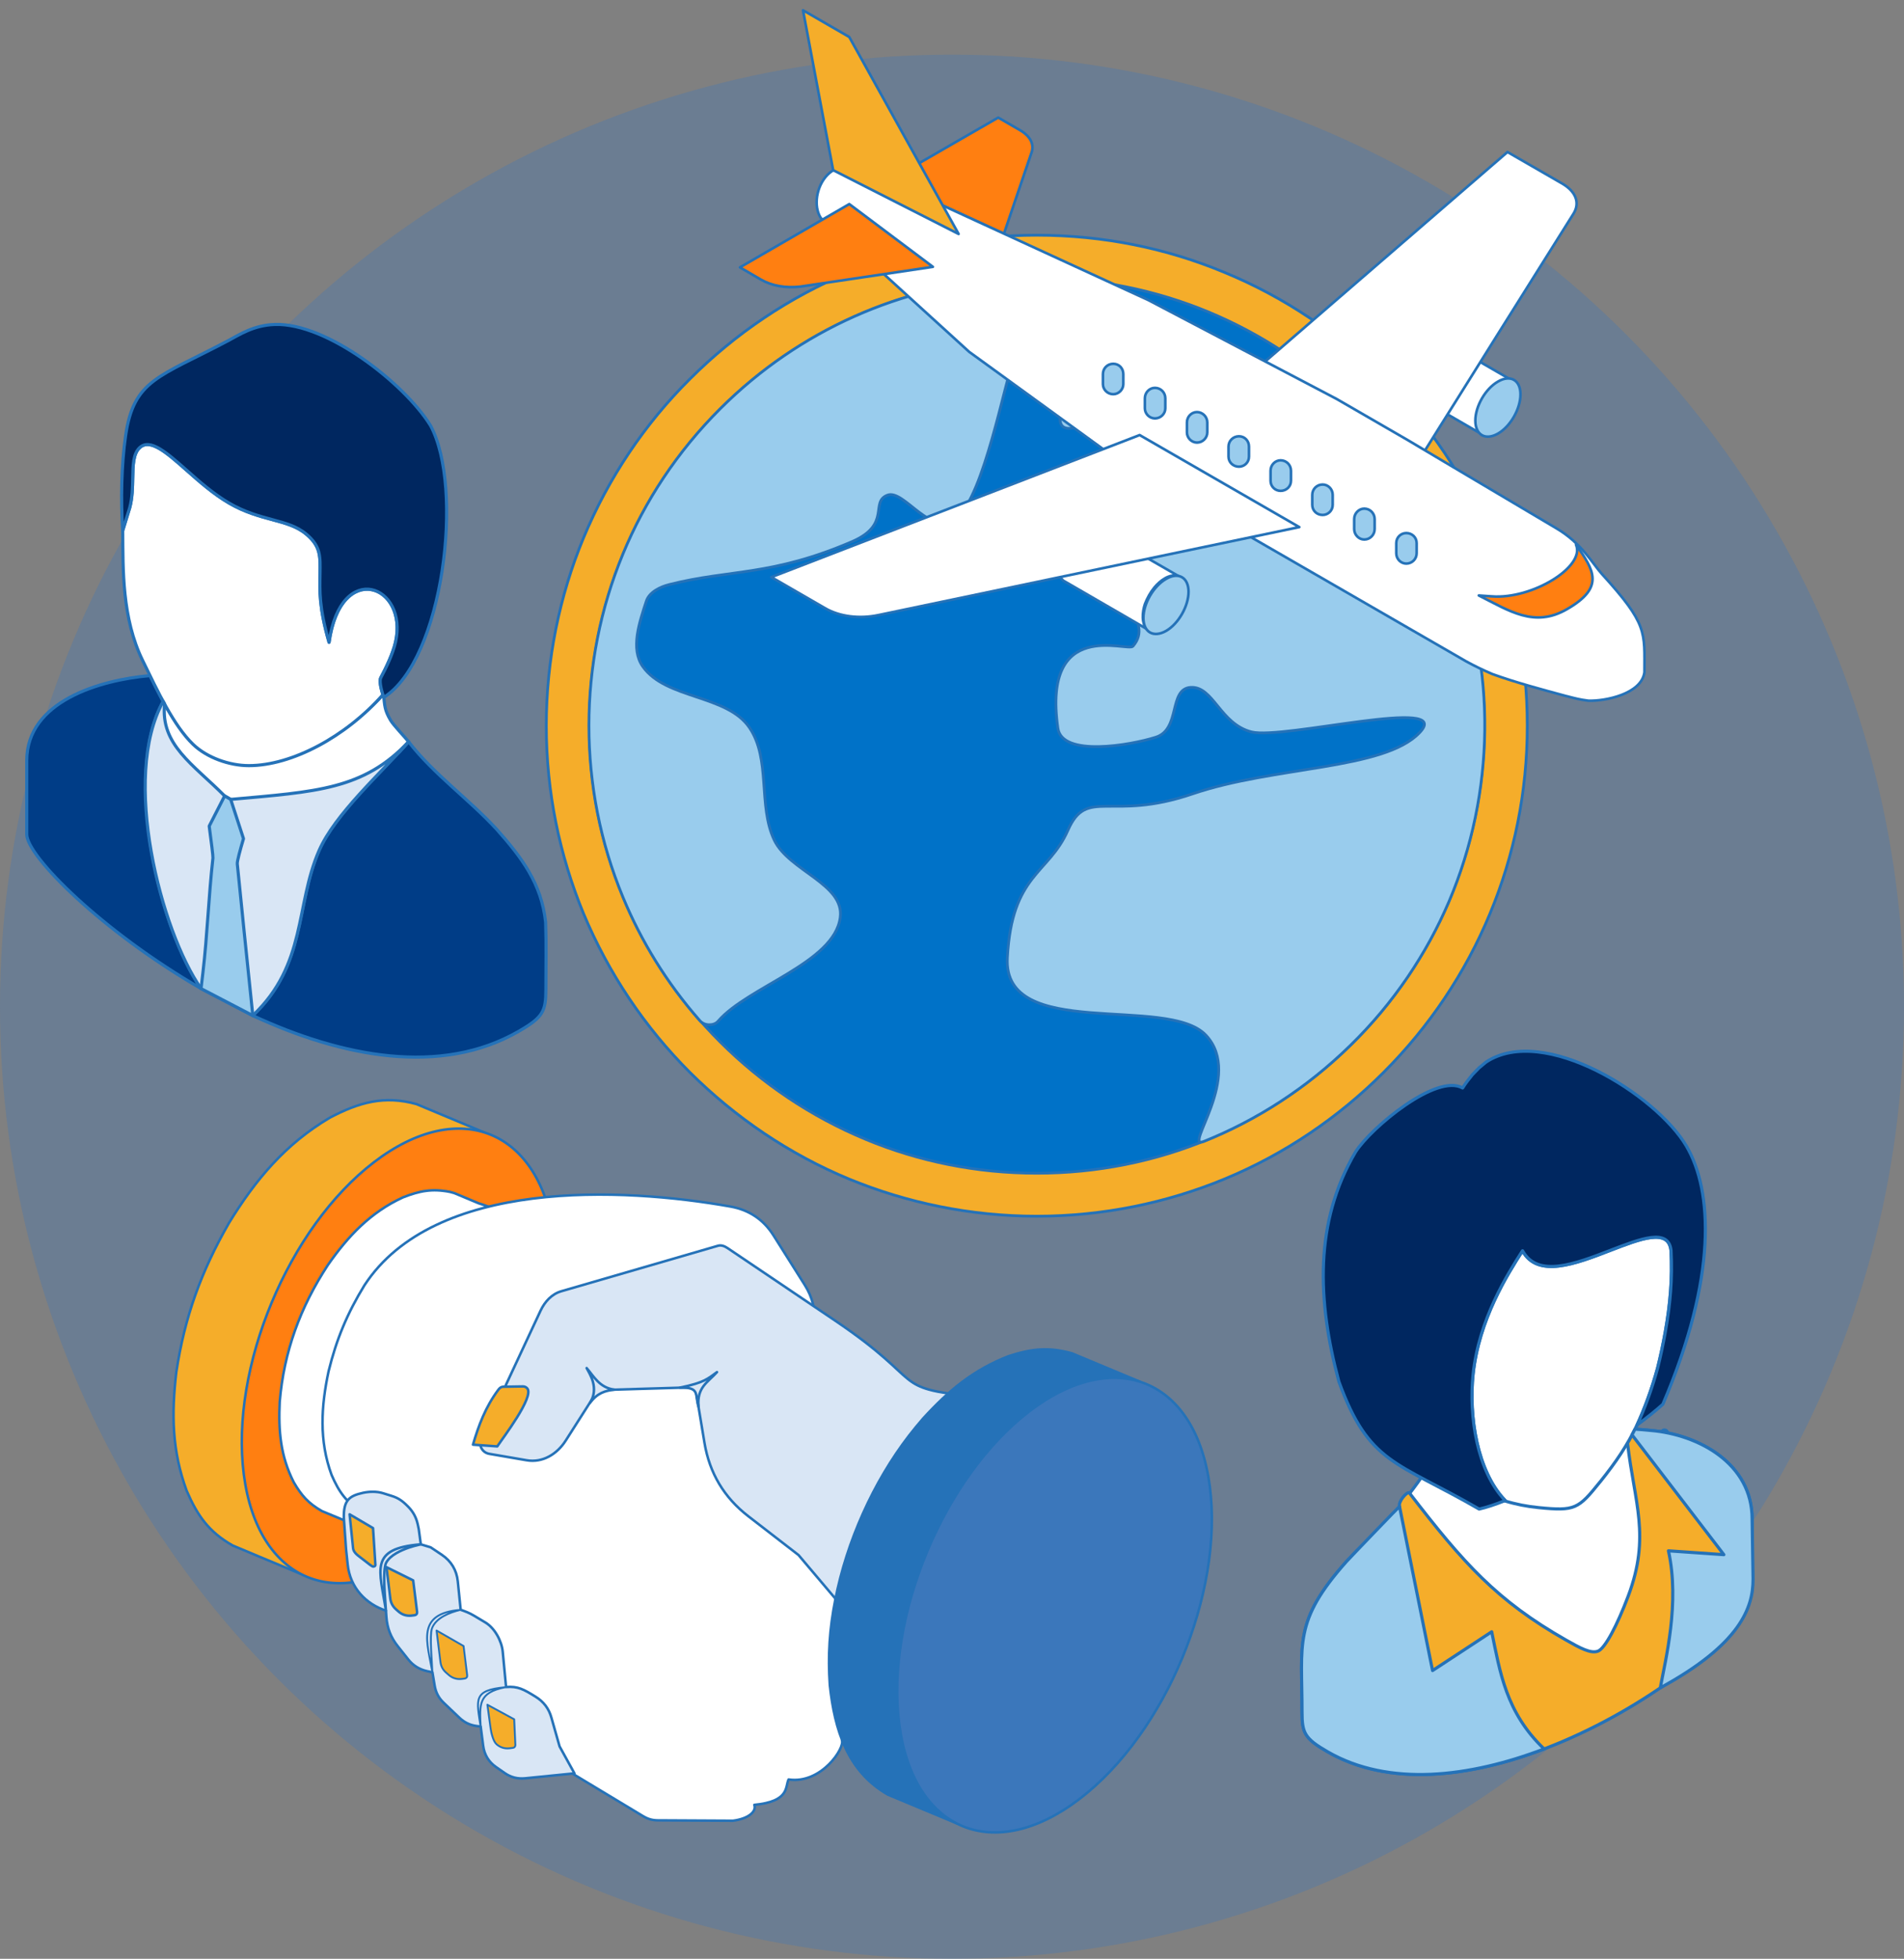
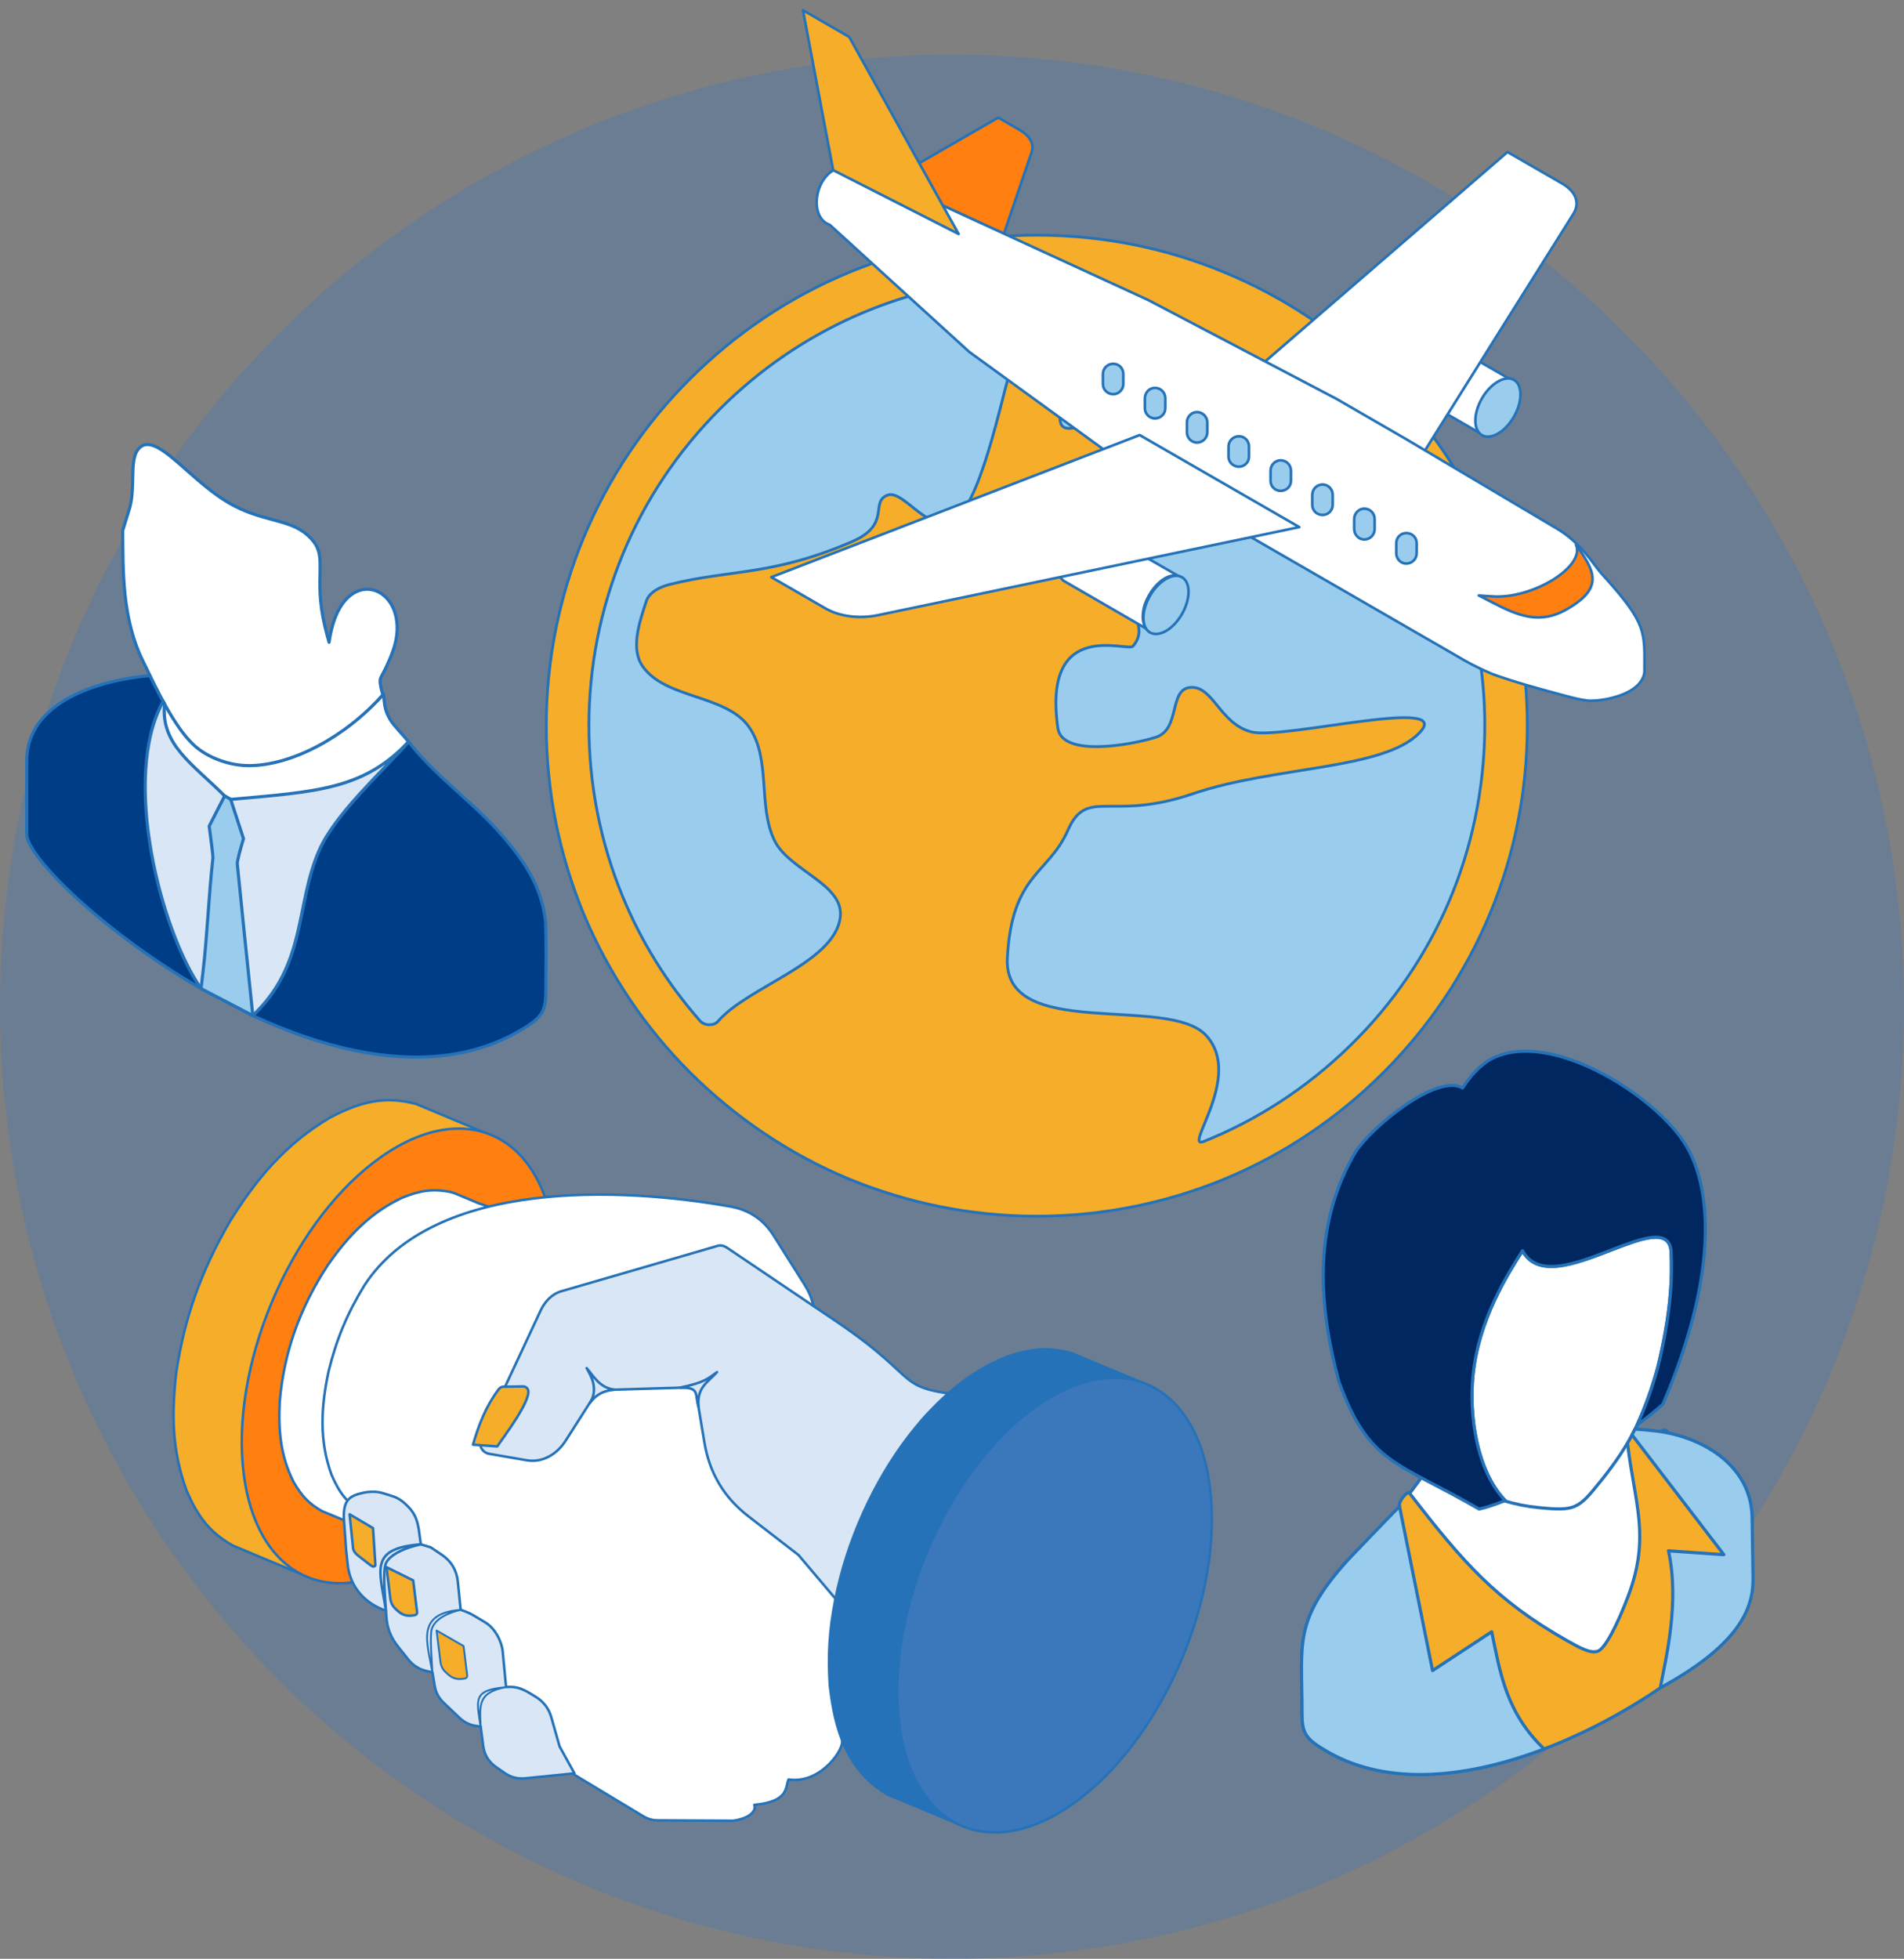
<svg xmlns="http://www.w3.org/2000/svg" id="Layer_2" data-name="Layer 2" viewBox="0 0 582.94 599.67">
  <rect x="0" y="0" width="582.94" height="599.67" fill="#808080" stroke="none" />
  <defs>
    <style>
      .cls-1, .cls-2, .cls-3, .cls-4, .cls-5, .cls-6, .cls-7, .cls-8, .cls-9, .cls-10, .cls-11, .cls-12, .cls-13, .cls-14, .cls-15, .cls-16, .cls-17, .cls-18, .cls-19, .cls-20, .cls-21, .cls-22, .cls-23 {
        fill-rule: evenodd;
      }

      .cls-1, .cls-2, .cls-3, .cls-4, .cls-5, .cls-6, .cls-7, .cls-8, .cls-9, .cls-10, .cls-11, .cls-12, .cls-13, .cls-14, .cls-15, .cls-17, .cls-18, .cls-19, .cls-20, .cls-21, .cls-22, .cls-23 {
        stroke: #2572b8;
        stroke-linecap: round;
        stroke-linejoin: round;
      }

      .cls-1, .cls-5, .cls-10, .cls-15, .cls-18, .cls-22 {
        stroke-width: .77px;
      }

      .cls-1, .cls-7, .cls-11, .cls-14, .cls-23 {
        fill: #f5ad2a;
      }

      .cls-2, .cls-7 {
        stroke-width: .57px;
      }

      .cls-2, .cls-9, .cls-18 {
        fill: #d9e6f5;
      }

      .cls-3, .cls-12, .cls-17 {
        fill: #99cced;
      }

      .cls-3, .cls-20, .cls-23 {
        stroke-width: .85px;
      }

      .cls-4, .cls-12, .cls-14, .cls-21 {
        stroke-width: .8px;
      }

      .cls-4, .cls-15 {
        fill: #ff7f11;
      }

      .cls-5 {
        fill: #2572b8;
      }

      .cls-6 {
        fill: #003d87;
      }

      .cls-6, .cls-8, .cls-9, .cls-11, .cls-13, .cls-17 {
        stroke-width: .96px;
      }

      .cls-8, .cls-10, .cls-19, .cls-21 {
        fill: #fff;
      }

      .cls-13 {
        fill: #002760;
      }

      .cls-16 {
        fill: none;
      }

      .cls-19 {
        stroke-width: 2.35px;
      }

      .cls-20 {
        fill: #0072c8;
      }

      .cls-22, .cls-24 {
        fill: #3b77bb;
      }

      .cls-24 {
        opacity: .3;
      }
    </style>
  </defs>
  <g id="Layer_1-2" data-name="Layer 1">
    <circle class="cls-24" cx="291.47" cy="308.2" r="291.47" />
    <g>
      <path class="cls-23" d="M423.58,116c-13.8-13.89-30.32-25.05-48.72-32.62-17.66-7.37-37.05-11.38-57.44-11.38s-39.71,4.01-57.45,11.38c-18.31,7.57-34.83,18.74-48.72,32.62-13.89,13.8-24.97,30.32-32.62,48.72-7.29,17.66-11.37,37.05-11.37,57.45s4.08,39.7,11.37,57.45c7.66,18.31,18.74,34.83,32.62,48.71,13.89,13.8,30.4,25.04,48.72,32.63,17.74,7.29,37.13,11.37,57.45,11.37s39.78-4.08,57.44-11.37c18.4-7.59,34.92-18.83,48.72-32.63,13.89-13.89,25.06-30.4,32.63-48.71,7.38-17.75,11.39-37.13,11.39-57.45s-4.01-39.78-11.39-57.45c-7.57-18.4-18.74-34.92-32.63-48.72Z" />
      <path class="cls-16" d="M317.43,74.49c-19.54,0-38.5,3.8-56.43,11.17-17.97,7.43-34.07,18.24-47.94,32.13-13.8,13.81-24.6,29.89-32.05,47.85-7.44,17.94-11.17,36.92-11.17,56.52s3.73,38.56,11.17,56.43c7.44,17.96,18.24,34.05,32.05,47.94,13.87,13.8,29.97,24.6,47.94,32.04,35.75,14.82,77.11,14.82,112.95,0,17.97-7.43,34.05-18.24,47.85-32.04,13.89-13.89,24.69-29.98,32.13-47.94,7.38-17.88,11.17-36.83,11.17-56.43s-3.79-38.64-11.17-56.46c-7.45-18.03-18.24-34.11-32.13-47.92h0c-13.8-13.89-29.88-24.69-47.85-32.13-17.97-7.38-36.98-11.17-56.52-11.17h0Zm0,300.33c-20.25,0-39.85-3.86-58.38-11.58-18.52-7.66-35.26-18.83-49.58-33.12-14.3-14.32-25.47-30.99-33.12-49.58-7.72-18.55-11.58-38.15-11.58-58.38s3.86-39.92,11.58-58.46c7.66-18.52,18.83-35.19,33.12-49.51,14.32-14.36,31.05-25.53,49.58-33.18,37.14-15.31,79.71-15.31,116.82,0,18.54,7.74,35.28,18.89,49.51,33.18,14.32,14.32,25.53,30.99,33.21,49.51,7.66,18.55,11.58,38.21,11.58,58.46s-3.93,39.92-11.58,58.38c-7.68,18.58-18.89,35.26-33.21,49.58-14.3,14.29-30.97,25.46-49.51,33.12-18.53,7.72-38.19,11.58-58.44,11.58Z" />
-       <path class="cls-20" d="M414.38,125.21c-12.68-12.66-27.78-22.81-44.51-29.75-16.11-6.65-33.84-10.37-52.44-10.37s-36.27,3.72-52.36,10.37c-16.74,6.94-31.84,17.1-44.52,29.75-12.65,12.69-22.81,27.78-29.76,44.51-6.72,16.18-10.37,33.84-10.37,52.45s3.65,36.27,10.37,52.42c6.95,16.76,17.11,31.85,29.76,44.44,12.68,12.66,27.78,22.83,44.52,29.77,16.09,6.71,33.83,10.37,52.36,10.37s36.33-3.66,52.44-10.37c16.73-6.94,31.83-17.1,44.51-29.77,12.66-12.59,22.81-27.68,29.74-44.44,6.66-16.15,10.37-33.84,10.37-52.42s-3.71-36.27-10.37-52.45c-6.93-16.73-17.08-31.82-29.74-44.51Z" />
      <path class="cls-16" d="M317.43,87.67c-17.81,0-35.13,3.37-51.44,10.15-16.32,6.74-31.05,16.61-43.65,29.19-12.66,12.59-22.47,27.34-29.17,43.73-6.8,16.21-10.24,33.54-10.24,51.43s3.44,35.12,10.24,51.43c6.71,16.39,16.52,31.05,29.17,43.65,12.6,12.66,27.32,22.47,43.65,29.24,32.63,13.52,70.32,13.46,102.95,0,16.3-6.77,31.03-16.58,43.63-29.24,12.59-12.6,22.4-27.26,29.19-43.65,6.8-16.3,10.16-33.61,10.16-51.43s-3.36-35.22-10.16-51.43c-6.79-16.39-16.6-31.14-29.19-43.73-12.6-12.57-27.33-22.45-43.63-29.19-16.39-6.78-33.71-10.15-51.52-10.15h0Zm0,274.06c-18.46,0-36.41-3.58-53.37-10.59-16.95-7.01-32.2-17.23-45.29-30.34-13.09-13.09-23.31-28.32-30.32-45.28-7.01-16.87-10.59-34.89-10.59-53.35s3.58-36.48,10.59-53.44c7.01-16.97,17.23-32.19,30.32-45.29,13.09-13.09,28.33-23.27,45.29-30.34,33.92-14.02,72.91-13.95,106.8,0,16.97,7.08,32.2,17.26,45.29,30.34h0c13.09,13.09,23.24,28.32,30.33,45.29,7.01,16.95,10.53,34.89,10.53,53.44s-3.51,36.48-10.53,53.35c-7.09,17.03-17.25,32.28-30.33,45.28-13.09,13.11-28.32,23.33-45.29,30.34-16.95,7.01-34.91,10.59-53.43,10.59Z" />
      <path class="cls-3" d="M421.67,133.01c5,5.8,17.6,24.48,23.03,37.98,6.79,16.82,10.09,34.71,9.88,52.59-.22,17.96-3.87,35.78-10.96,52.45-6.86,16.02-16.95,31.12-30.25,44.08-13.3,13-28.55,22.81-44.79,29.33-6.72,2.69,12.45-20.04,.59-32.56-11.82-12.45-62.17,2.01-60.75-23.68,1.36-25.68,12.59-25.53,18.52-38.99,5.89-13.39,12.96-2.57,38.15-11.17,25.16-8.58,58.65-7.29,69.53-18.74,10.96-11.37-41.71,2.22-51.43-.22-9.66-2.43-11.67-14.02-18.61-13.65-6.92,.44-3,12.94-10.8,15.29-7.72,2.44-28.62,6.08-29.89-2.78-4.87-34.05,21.37-23.25,22.97-25.1,6.92-8.02-8.24-14.38,1.14-25.76,9.36-11.31,18.68-13.31,23.61-21.24,4.85-7.94-11.6-13.95-4.01-20.19,7.57-6.15,48.87-3.71,54.09,2.37Z" />
      <path class="cls-16" d="M339.31,249.34c-5.71,0-7.66,.43-10.07,5.87-2.22,5.09-5.09,8.3-7.87,11.39-4.94,5.55-9.6,10.86-10.46,26.76-.64,11.93,11.95,13.5,31.21,14.67,12.01,.71,23.39,1.35,28.89,7.14,8.65,9.09,3.14,22.55,.15,29.78-.15,.19-.24,.49-.36,.78,15.22-6.58,28.89-15.74,40.77-27.41,12.73-12.45,22.75-27.04,29.69-43.28,6.95-16.3,10.59-33.55,10.72-51.43,.22-17.88-3-35.26-9.66-51.64-5.29-13.25-17.66-31.55-22.6-37.28h0c-4.14-4.79-43.62-7.66-50.5-2.01-1.64,1.29-1.71,2.01,1.58,6.16,2.65,3.37,6.23,8,2.93,13.37-2.71,4.29-6.58,7.01-10.65,9.94-4.01,2.86-8.58,6.08-13.18,11.6-4.08,4.85-2.57,8.22-.72,12.36,1.73,3.82,3.8,8.46-.42,13.4-1.15,1.35-2.94,1.21-5.59,.92-3.99-.42-10.16-.99-13.87,2.87-3.3,3.43-4.23,9.94-2.87,19.33,.07,.49,.28,1.2,1.36,1.92,4.51,2.86,17.6,1.15,25.25-1.15,2.37-.77,3.08-3.08,4.01-6.72,.86-3.58,2.07-8.44,7.38-8.71,4.85-.15,7.57,3.21,10.29,6.57,2.43,3.01,5.02,6.15,9.09,7.14,3.22,.8,13.8-.71,23.09-1.98,20.62-2.96,29.2-3.74,31.34,.34,.95,1.86,.3,3.86-1.77,6.08-7.09,7.38-21.54,9.67-38.21,12.38-11.02,1.79-22.32,3.58-32.41,7.01-11.58,3.95-19.54,3.95-25.19,3.86h-1.36Zm28.34,102.8c-.99,0-1.73-.41-2.14-.85-1.72-1.78-.8-4.08,.93-8.3,2.72-6.58,7.29-17.6,.93-24.33-4.17-4.35-15.03-5-25.55-5.59-17.3-.98-36.92-2.14-35.97-20.03,1-17.66,6.42-23.81,11.73-29.83,2.65-2.93,5.16-5.73,7.01-10,3.93-8.95,9.15-9.01,16.09-8.89,5.44,0,12.75,0,23.61-3.65,10.44-3.58,21.97-5.44,33.12-7.23,15.16-2.43,29.48-4.72,35.41-10.86,.08-.1,.08-.16,.15-.22-4.08-.73-16.76,1.08-25.34,2.29-11.21,1.58-20.87,3-25.02,1.92-5.74-1.42-9.1-5.56-11.82-8.86-2.44-3-4.14-4.94-6.09-4.72-1.29,.07-1.78,.93-2.72,4.88-.93,3.65-2.15,8.71-7.44,10.29-5.74,1.79-22.1,5.3-29.48,.64-2.06-1.35-3.36-3.2-3.71-5.5-1.58-11.17-.21-18.83,4.27-23.55,5.36-5.65,13.66-4.85,18.05-4.42,.56,.07,1.28,.13,1.71,.13,1.44-2.07,.71-3.93-.78-7.29-2.01-4.36-4.66-10.38,1.42-17.69,4.94-6,9.79-9.51,14.1-12.51,4.01-2.78,7.07-5,9.23-8.52,1.36-2.07,.21-4.02-2.58-7.5-2.51-3.23-6.58-8.53-.78-13.24,8.22-6.73,51.22-4.73,57.58,2.65h0c5.09,5.93,17.96,24.95,23.48,38.62,6.86,17.1,10.23,35.13,10.01,53.65-.15,18.55-3.92,36.49-11.17,53.37-7.14,16.82-17.51,31.98-30.76,44.92-13.24,12.96-28.61,22.99-45.57,29.84-.73,.28-1.36,.35-1.94,.35Z" />
      <path class="cls-3" d="M308.28,85.29c-32,2.16-63.34,15.47-87.79,39.86-13.18,13.15-23.12,28.33-29.76,44.42-13.89,33.55-13.89,71.55,0,105.11,5.56,13.43,13.37,26.18,23.46,37.69,.71,.87,1.7,1.3,2.86,1.36,1.08,0,2.14-.28,2.85-1.14,9.17-10.59,35.57-17.82,37.35-31.71,1.36-10.22-15.68-14.29-20.19-23.68-5.06-10.59-.98-24.76-7.63-34.48-6.88-10.1-25.56-8.65-32.63-18.67-3.86-5.44-1.01-13.59,1.06-19.95,.87-2.8,4.22-4.44,7.09-5.15,18.67-4.72,31.27-2.5,56.03-13.18,11.94-5.22,5.34-12.01,10.65-14.15,5.22-2.15,13.45,13.65,21.54,6.64,8.07-6.94,14.36-40.77,17.23-48.56,2.93-7.87,13.58-.21,16.45,1.43,2.79,1.63-5,16.82-1.35,19.51,3.57,2.8,18.74-6.77,20.68-8.71,11.37-11.24,8.58-21.61,2.14-26.76-6.36-5.07-25.9,1.73-37.11-8.8-.8-.78-1.79-1.15-2.93-1.08Z" />
      <path class="cls-16" d="M308.28,85.29h0Zm17.23,27.99h0Zm-16.95-25.4h-.15c-32.48,2.14-63.03,16.02-86.13,39.06-12.65,12.66-22.47,27.32-29.2,43.65-13.58,32.76-13.58,70.32,0,103.16,5.59,13.43,13.31,25.87,23.06,36.99,.28,.28,.56,.43,.99,.43,.71,0,.87-.22,.93-.3,3.8-4.36,10.09-8,16.67-11.86,9.38-5.52,19.11-11.18,20.03-18.39,.58-4.14-3-7.08-9.02-11.37-4.29-3.17-8.73-6.39-10.95-10.96-2.51-5.31-2.94-11.3-3.37-17.04-.43-6.36-.84-12.45-4.08-17.08-3-4.38-8.86-6.38-15.09-8.46-6.64-2.22-13.52-4.51-17.51-10.16-4.45-6.3-1.58-15.16,.5-21.61l.21-.64c1.43-4.42,6.64-6.21,8.86-6.79,6.73-1.71,12.81-2.57,18.68-3.37,10.44-1.43,21.33-2.93,36.99-9.73,5.87-2.51,6.23-5.09,6.58-7.72,.3-2.15,.65-5,4.08-6.44,3.51-1.43,6.95,1.29,10.25,3.95,5.22,4.14,7.87,5.57,10.65,3.13,5.22-4.51,10.37-24.39,13.37-36.25,1.29-5.02,2.37-9.03,3.15-11.3,1.16-2.92,3.08-4.16,4.59-4.65,4.94-1.72,11.24,2.15,14.6,4.22l.93,.57c2.94,1.78,1.86,5.95,.43,11.3-.71,2.59-2,7.44-1.44,8.59,2.3,.73,15.09-6.52,17.25-8.65,4.79-4.72,7.23-9.66,7.01-14.23-.22-3.45-1.86-6.51-4.66-8.73-1.92-1.49-6.57-1.64-11.43-1.72-8.23-.13-18.46-.35-25.83-7.23-.29-.29-.58-.35-.93-.35h0Zm-91.37,228.35h-.21c-1.86-.06-3.5-.78-4.72-2.2-10.01-11.45-18.1-24.41-23.81-38.36-14.17-34.05-14.17-73.03,0-107.02,6.92-16.95,17.17-32.1,30.25-45.28,23.96-23.89,55.66-38.35,89.34-40.57,1.81-.13,3.58,.5,4.87,1.73,5.95,5.5,14.73,5.72,22.47,5.87,6.08,.13,11.23,.22,14.51,2.87,3.94,3.15,6.3,7.51,6.52,12.35,.27,4.23-1,10.81-8.44,18.12-.93,1-18.11,13.43-24.04,8.93-3.22-2.51-1.79-7.93-.28-13.71,.56-1.94,1.29-4.81,1.29-6.02l-.44-.21c-2.09-1.3-7.59-4.73-10.24-3.8-.43,.07-1,.43-1.43,1.63-.79,2.01-1.79,6.09-3,10.8-4.53,17.53-9.03,33.71-15.03,38.86-6.45,5.5-12.81,.35-17.11-3.08-1.44-1.15-4.28-3.49-5.15-3.14-.65,.21-.71,.36-.99,2.34-.44,3.23-1.08,8.09-9.6,11.75-16.3,7.08-27.47,8.59-38.34,10.1-5.93,.84-11.58,1.58-18.09,3.28-2.74,.64-4.82,2.01-5.25,3.43l-.21,.64c-1.86,5.74-4.21,12.88-1.21,17.1,3.09,4.29,8.86,6.23,15.03,8.3,6.73,2.28,13.74,4.57,17.66,10.37,3.93,5.8,4.45,12.81,4.94,19.6,.36,5.5,.71,10.74,2.87,15.25,1.64,3.34,5.56,6.21,9.36,8.93,5.67,4.08,12.03,8.74,11.11,16.18-1.29,9.66-12.1,16.02-22.54,22.1-6.23,3.65-12.16,7.07-15.46,10.87-1.15,1.29-2.78,2.01-4.66,2.01Z" />
    </g>
    <g>
      <path class="cls-4" d="M302.01,69.09l-29.94-13.75,33.55-19.34,6.53,3.77c3.24,1.85,4.56,4.32,3.69,6.87l-8.47,24.92-5.35-2.46Z" />
      <path class="cls-16" d="M303.34,66.28l2.2,.95,7.29-21.56c.18-.45,.54-1.59-2.2-3.18l-5.02-2.89-26.75,15.39,24.47,11.28h0Zm4.02,8.36c-.43,0-.84-.08-1.29-.26l-5.39-2.47h0l-29.83-13.72c-1.07-.53-1.78-1.59-1.86-2.74-.08-1.14,.53-2.28,1.59-2.81l33.46-19.38c.96-.53,2.1-.53,3.08,0l6.58,3.8c4.59,2.63,6.45,6.58,5.04,10.64l-8.47,24.82c-.26,.87-.87,1.51-1.67,1.86-.45,.18-.8,.26-1.25,.26Z" />
      <path class="cls-21" d="M463.39,116.72l-25.87-14.97c-6.43-2.12-14.44,11.97-9.42,16.38l25.87,14.97c-2.89-2.55-1.13-7.86,.46-10.64,1.22-2.05,2.47-3.53,4.41-4.86,1.4-.87,2.9-1.4,4.56-.87Z" />
      <path class="cls-16" d="M435.85,104.49c-.61,0-2.92,1.57-4.67,4.57-1.75,3.08-1.94,5.92-1.06,6.68l19.37,11.21c.45-2.13,1.25-4.25,2.2-6,1.22-2.12,2.55-3.69,4.14-5.02l-19.91-11.44h-.07Zm18.12,31.7c-.52,0-1.06-.09-1.59-.45l-25.88-14.98c-3.95-3.34-4.02-8.97-.68-14.78,3.35-5.81,8.37-8.62,12.65-7.23l26.52,15.24c1.4,.8,1.93,2.55,1.32,4.06-.71,1.41-2.39,2.1-3.87,1.65-.26-.08-.61-.24-2.05,.64-1.22,.87-2.28,1.94-3.34,3.69-1.48,2.73-1.93,5.92-1.06,6.69,1.24,1.06,1.51,2.92,.53,4.14-.61,.88-1.56,1.34-2.56,1.34Z" />
      <path class="cls-12" d="M458.65,132.73c3.8-2.18,6.87-7.57,6.87-11.98s-3.08-6.15-6.87-3.95c-3.88,2.2-6.95,7.59-6.95,11.97s3.08,6.18,6.95,3.96Z" />
      <path class="cls-16" d="M461.73,118.93c-.35,0-.88,.16-1.59,.54-2.82,1.67-5.37,5.96-5.37,9.31,0,1.17,.35,1.67,.53,1.78,.08,.08,.8,.08,1.76-.45,2.84-1.67,5.39-6,5.39-9.35,0-1.14-.37-1.67-.54-1.75,0,0-.07-.08-.18-.08h0Zm-6.26,17.87c-1.12,0-2.26-.27-3.32-.88-2.31-1.33-3.64-3.88-3.64-7.14,0-5.55,3.8-11.97,8.55-14.7,2.84-1.57,5.74-1.75,8.01-.53,2.31,1.32,3.61,3.98,3.61,7.21,0,5.47-3.77,11.98-8.54,14.73h0c-1.57,.88-3.17,1.31-4.67,1.31Z" />
      <path class="cls-21" d="M435.05,139.87c15.5-24.82,31.08-49.55,46.67-74.4,1.06-1.67,1.25-3.42,.63-5.02-.63-1.67-2.13-3.18-4.33-4.41l-16.48-9.5-75.35,65.13,48.86,28.19Z" />
      <path class="cls-16" d="M391.55,111.18l42.44,24.47,45.09-71.85c.61-1.06,.54-1.85,.35-2.28-.46-.87-1.41-1.93-3-2.73l-14.52-8.46-70.36,60.85h0Zm43.5,31.76c-.53,0-1.06-.07-1.59-.42l-48.78-28.19c-.88-.43-1.49-1.4-1.57-2.37-.1-.98,.26-2.04,1.04-2.65l75.37-65.15c.98-.88,2.47-1.07,3.61-.35l16.49,9.5c2.81,1.59,4.75,3.69,5.62,6,.96,2.55,.62,5.28-.87,7.83l-46.67,74.39c-.63,.87-1.7,1.4-2.65,1.4Z" />
      <path class="cls-21" d="M479.61,213.12c-7.48-2.02-15.5-4.15-22.72-6.77-2.92-1.25-5.28-2.39-8.01-3.88l-51.26-29.59-54.13-31.24-5.89-4.25c-13.68-9.93-27.23-19.81-40.88-29.68l-42.71-38.91c-7.9-2.54-3.77-22,9.96-17.24l87.61,40.31,57.67,30.28,21.92,12.68,14.09,8.37,31.43,18.65c7.59,4.51,11.01,10.85,13.74,13.86,14.09,15.5,13.04,17.67,13.04,30.1-.9,6.68-12.08,8.89-17.18,8.7-2.73-.35-3.95-.69-6.68-1.4Z" />
      <path class="cls-16" d="M480.41,210.14c.08,0,.51,.08,.51,.08,2.2,.62,3.45,.88,5.74,1.23,4.48,.1,13.21-1.94,13.74-6.05v-2.04c0-9.69,.08-11.97-12.26-25.53-.7-.8-1.48-1.76-2.36-2.92-2.47-3.24-5.46-7.3-10.74-10.38l-67.28-39.62-57.68-30.28-87.43-40.24c-2.62-.87-4.91-.61-6.76,.96-2.39,2.12-3.08,5.73-2.55,8.09,.16,.9,.61,2.04,1.57,2.39,.45,.08,.9,.37,1.25,.62l42.71,39.01,46.39,33.63,105.2,60.67c2.58,1.4,4.85,2.58,7.59,3.69,6.77,2.48,14.26,4.52,21.59,6.46l.79,.26h0Zm6.58,7.47h-.87c-2.89-.35-4.22-.7-6.76-1.31l-.54-.19-.87-.15c-7.41-2.04-15.08-4.06-22.19-6.68-3-1.25-5.55-2.47-8.39-4.07l-105.47-60.94-47-33.98-42.55-38.84c-2.62-1.03-4.48-3.51-5.2-6.69-1.04-5.02,.87-10.73,4.59-14.07,3.53-3.08,8.2-3.79,13.22-2.12l87.95,40.5,57.84,30.39,36.21,21.12,31.34,18.58c6.24,3.69,9.85,8.44,12.5,11.97,.71,.98,1.41,1.86,2.02,2.46,13.29,14.78,13.83,18.32,13.83,29.76l-.08,2.47c-1.15,9.15-13.3,11.79-19.57,11.79Z" />
      <path class="cls-4" d="M479.69,186.53c-9.95,5.73-17.62,.45-26.93-4.23l3.95,.27c12.42,.98,28.8-9.15,25.8-15.84,5.46,7.82,8.99,13.03-2.82,19.8Z" />
      <path class="cls-16" d="M465.42,184.97c4.24,1.4,8.12,1.48,12.68-1.06,3.79-2.21,5.81-4.22,6.26-6,.15-.95-.08-2.1-.72-3.42-3.61,4.75-10.91,8.73-18.23,10.49h0Zm14.27,1.56h0Zm-8.72,5.65c-5.97,0-11.44-2.81-16.8-5.65l-2.81-1.38c-1.33-.72-2.05-2.23-1.6-3.72,.35-1.4,1.6-2.36,3.16-2.2l4.06,.26c8.09,.71,18.66-4.41,21.92-9.08,.45-.61,1.06-1.67,.72-2.37-.64-1.51-.11-3.26,1.3-4.05,1.43-.8,3.18-.35,4.14,.98,3.37,4.75,6.53,9.24,5.38,14.26-.79,3.69-3.71,6.87-9.27,10.05h0c-3.6,2.1-6.95,2.89-10.21,2.89Z" />
      <path class="cls-21" d="M360.92,176.41l-25.98-14.97c-6.34-2.2-14.43,11.98-9.41,16.3l25.87,14.98c-2.09-1.78-1.65-5.39-.88-7.75,.72-1.87,1.67-3.61,2.92-5.13,1.67-2.01,4.65-4.41,7.48-3.43Z" />
      <path class="cls-16" d="M333.35,164.1c-.68,0-3,1.67-4.74,4.65-1.67,3-1.95,5.91-1.07,6.68l19.37,11.1c.19-.78,.37-1.67,.72-2.56,.68-2.2,1.93-4.3,3.42-6.15,.71-.8,1.4-1.6,2.2-2.21l-19.9-11.52h0Zm18.05,31.77c-.53,0-1.04-.17-1.49-.43l-25.98-15c-3.95-3.32-4.03-9.06-.68-14.78,3.34-5.9,8.28-8.71,12.66-7.23l26.51,15.23c1.41,.8,1.94,2.55,1.33,3.98-.71,1.49-2.28,2.18-3.87,1.67-.8-.26-2.66,.77-4.06,2.55-.96,1.14-1.76,2.63-2.28,4.04-.62,1.93-.7,3.87,0,4.48,1.14,1.06,1.4,2.84,.43,4.14-.62,.9-1.57,1.33-2.55,1.33Z" />
      <path class="cls-21" d="M397.81,161.36c-42.96,8.98-85.94,17.97-128.91,26.95-5.82,1.22-11.89,.45-16.3-2.12l-16.45-9.5,112.77-43.5,48.88,28.18Z" />
      <path class="cls-16" d="M243.38,177.21l10.82,6.24c3.69,2.2,8.98,2.84,14.09,1.78l120.86-25.26-40.47-23.33-105.31,40.58h0Zm20.06,14.78c-4.56,0-8.88-1.06-12.41-3.08l-16.46-9.58c-1.07-.53-1.67-1.67-1.49-2.92,.08-1.22,.77-2.2,1.92-2.62l112.9-43.53c.88-.32,1.87-.24,2.63,.19l48.78,28.18c1.15,.69,1.76,1.94,1.6,3.24-.19,1.25-1.25,2.31-2.48,2.58l-128.83,26.86c-2.1,.43-4.11,.69-6.16,.69Z" />
-       <path class="cls-4" d="M285.62,81.69l-40.57,6.05c-4.6,.53-8.73-.27-11.98-2.09l-6.52-3.8,33.47-19.37,25.6,19.21Z" />
      <path class="cls-16" d="M232.73,81.85l1.92,1.06c2.65,1.57,6.18,2.1,10.06,1.76l33.09-4.91-18.05-13.48-27.02,15.58h0Zm9.5,9.15c-3.95,0-7.67-.87-10.74-2.62l-6.53-3.9c-.96-.51-1.57-1.57-1.57-2.63,0-1.14,.61-2.2,1.57-2.73l33.47-19.27c1.15-.71,2.47-.61,3.45,.16l25.61,19.21c1.06,.69,1.48,2.02,1.22,3.24-.35,1.24-1.3,2.12-2.63,2.31l-40.61,6.07c-1.14,.08-2.17,.15-3.24,.15Z" />
      <polygon class="cls-14" points="255.08 52.09 245.85 3.14 260.02 11.33 293.49 71.63 255.08 52.09" />
      <path class="cls-16" d="M257.82,50.08l28,14.17-28.08-50.64-7.59-4.41,7.67,40.87h0Zm35.67,24.63c-.45,0-.98-.07-1.43-.26l-38.38-19.54c-.87-.46-1.51-1.22-1.67-2.2L242.77,3.67c-.29-1.15,.24-2.36,1.22-3.08,1.07-.68,2.28-.79,3.34-.18l14.25,8.2c.45,.26,.9,.69,1.17,1.22l33.44,60.33c.71,1.15,.46,2.63-.43,3.69-.63,.62-1.4,.87-2.28,.87Z" />
      <path class="cls-12" d="M357.05,193.13c3.77-2.2,6.84-7.56,6.84-11.96s-3.08-6.16-6.84-3.96c-3.88,2.2-6.98,7.57-6.98,11.97s3.11,6.16,6.98,3.95Z" />
      <path class="cls-16" d="M360.13,179.33c-.26,0-.8,.16-1.51,.51-2.89,1.67-5.37,6-5.37,9.34,0,1.14,.27,1.67,.45,1.76,.16,.1,.77,.1,1.76-.43h0c2.92-1.67,5.36-6,5.36-9.34,0-1.15-.34-1.67-.43-1.76-.08,0-.18-.08-.26-.08h0Zm-6.18,17.87c-1.23,0-2.36-.27-3.43-.88-2.2-1.25-3.53-3.88-3.53-7.14,0-5.44,3.72-11.97,8.47-14.7,2.81-1.59,5.73-1.76,8.01-.46,2.28,1.25,3.61,3.88,3.61,7.15,0,5.46-3.69,11.96-8.46,14.7h0c-1.56,.9-3.16,1.33-4.67,1.33Z" />
      <path class="cls-12" d="M430.56,172.54c-1.67,0-3.07-1.4-3.07-3.16v-3.11c0-1.76,1.4-3.08,3.07-3.08,1.76,0,3.17,1.32,3.17,3.08v3.11c0,1.76-1.41,3.16-3.17,3.16Z" />
      <path class="cls-12" d="M417.69,165.17c-1.65,0-3.08-1.44-3.08-3.19v-3.08c0-1.76,1.43-3.19,3.08-3.19,1.78,0,3.18,1.43,3.18,3.19v3.08c0,1.75-1.4,3.19-3.18,3.19Z" />
      <path class="cls-12" d="M404.95,157.65c-1.78,0-3.18-1.33-3.18-3.08v-3.08c0-1.75,1.4-3.16,3.18-3.16,1.65,0,3.08,1.4,3.08,3.16v3.08c0,1.75-1.44,3.08-3.08,3.08Z" />
      <path class="cls-12" d="M392.08,150.27c-1.67,0-3.08-1.32-3.08-3.08v-3.08c0-1.78,1.41-3.19,3.08-3.19,1.76,0,3.17,1.4,3.17,3.19v3.08c0,1.76-1.41,3.08-3.17,3.08Z" />
      <path class="cls-12" d="M379.32,142.87c-1.76,0-3.19-1.33-3.19-3.08v-3.08c0-1.75,1.43-3.15,3.19-3.15s3.08,1.4,3.08,3.15v3.08c0,1.76-1.41,3.08-3.08,3.08Z" />
      <path class="cls-12" d="M366.48,135.49c-1.67,0-3.08-1.43-3.08-3.1v-3.08c0-1.76,1.41-3.16,3.08-3.16s3.15,1.4,3.15,3.16v3.08c0,1.67-1.4,3.1-3.15,3.1Z" />
      <path class="cls-12" d="M353.6,128.09c-1.67,0-3.08-1.41-3.08-3.08v-3.08c0-1.78,1.41-3.19,3.08-3.19,1.78,0,3.18,1.41,3.18,3.19v3.08c0,1.67-1.4,3.08-3.18,3.08Z" />
      <path class="cls-12" d="M340.84,120.68c-1.76,0-3.16-1.41-3.16-3.08v-3.08c0-1.78,1.4-3.15,3.16-3.15s3.08,1.37,3.08,3.15v3.08c0,1.67-1.41,3.08-3.08,3.08Z" />
    </g>
    <g>
      <path class="cls-1" d="M127.58,338.03c-9.94-2.78-17.72-.54-26.63,4.16-13.58,8.04-22.72,18.94-30.87,32.26-8.5,14.82-13.55,28.72-16.1,45.62-1.5,12.88-1.33,24.04,3.17,36.31,3.31,7.65,6.78,12.61,14.1,16.76l7.58,3.18,13.3,5.54,56.16-135.16-20.71-8.66Z" />
      <path class="cls-15" d="M129.89,474.43c26.26-20.05,44.11-62.86,39.87-95.63-4.24-32.79-28.96-43.11-55.22-23.04-26.26,20.05-44.13,62.89-39.89,95.66,4.24,32.79,28.97,43.06,55.24,23.01Z" />
      <path class="cls-10" d="M139.14,365.27l-1.43-.39c-5.44-1.05-9.2-.32-14.32,1.68-9.99,4.59-16.82,11.85-23.03,20.75-8.41,12.87-13.44,26.46-14.72,41.84-.43,8.88,.23,16.61,4.29,24.62,2.4,4.11,4.46,6.45,8.64,8.84l5.46,2.26,2.04,.86c7.38,3.84,12.71,5.72,27.2-5.34,14.49-11.07,31.07-50.77,28.72-68.88-2.34-18.12-7.49-20.63-15.47-23.14l-7.38-3.09Z" />
      <path class="cls-10" d="M197,556.06l-35.1-21.14-50.74-71.91c-5.02-2.85-7.38-6.24-9.64-11.47-3.86-10.54-3.22-20.92-.92-31.73,2.41-9.82,5.71-17.72,10.99-26.35,21.4-32.73,78.86-30,112.09-24.08,5.64,1,10.1,3.99,13.14,8.83l9.57,15.17c2.39,3.79,3.34,7.72,2.95,12.19l-2.59,29.09,44.24,73.45-33.23,24.59c1.04,2.31-6.26,13.57-16.32,12.07-1.09,2.21,.4,6.72-10.49,7.77,.73,1.98-1.69,4.23-6.54,4.86l-23.04-.12c-1.61-.01-2.99-.39-4.37-1.23Z" />
      <path class="cls-18" d="M285.52,511.44l-22.39-13.32-18.65-22.06-15.36-11.87c-7.44-5.75-11.88-13.2-13.43-22.47l-2.83-17.03-29.81,.89-9.84,15.43c-2.66,4.19-7.11,6.89-12,6.03l-11.4-1.96c-1.09-.19-1.94-.81-2.45-1.79-.51-.98-.53-2.04-.06-3.03l18.21-39.03c1.3-2.76,3.43-5.09,6.36-5.93l47.91-13.91c1.08-.33,2.1,.12,3.04,.75l32.88,22.17c28.6,19.29,16.35,20.46,42.71,23.28,7.98,.85,12.42,2.27,24.52,5.28,22.53,33.21-1.01,62.71-26.24,74.27,0,0-8.78,5-11.19,4.32Z" />
      <path class="cls-16" d="M241.73,546.94h-.07c-11.93,1.14-21.89-.93-30.46-6.29-8.23-5.18-23.39-18.17-26.72-21.21-.89-.8-.96-2.17-.15-3.06,.8-.89,2.19-.95,3.07-.15,3.28,2.99,18.12,15.73,26.11,20.73,7.74,4.86,16.8,6.71,27.74,5.66,1.2-.1,2.25,.77,2.37,1.97,.11,1.16-.73,2.2-1.89,2.36Z" />
      <path class="cls-16" d="M258.06,535.07h0s-.96,.11-.96,.11c-9.13,1.05-18.57,2.14-28.15-4.24-8.08-5.41-30.23-20.97-34.85-24.88-.93-.77-1.05-2.14-.27-3.06,.77-.9,2.15-1.04,3.06-.26,4.54,3.83,26.46,19.22,34.48,24.59,8.25,5.5,16.51,4.56,25.25,3.54l.93-.09c1.2-.14,2.27,.71,2.4,1.88,.13,1.2-.71,2.27-1.88,2.43Z" />
      <path class="cls-16" d="M278.6,521.25l-.24,.03c-12.96,.26-26.5-.08-37.33-7.26-8.67-5.74-27.85-18.84-31.77-22.76-.85-.84-.84-2.22,0-3.06,.84-.85,2.23-.87,3.07-.03,3.19,3.19,20.11,14.95,31.1,22.22,9.8,6.49,22.07,6.78,34.84,6.53,1.2-.02,2.19,.93,2.23,2.14,.02,1.12-.81,2.04-1.89,2.19Z" />
      <path class="cls-16" d="M231.22,554.77l-.22,.03c-9.94,.26-22.45-.16-30.93-5.89-7-4.72-18.55-13.1-22.38-16.39-.91-.77-1.02-2.16-.23-3.06,.79-.91,2.15-1.03,3.07-.23,3.63,3.11,15.12,11.43,21.98,16.09,7.46,5.02,19.09,5.37,28.4,5.13,1.19-.04,2.19,.91,2.22,2.1,.03,1.13-.8,2.08-1.9,2.22Z" />
      <path class="cls-5" d="M349.17,423.06l-20.95-8.74c-7.25-2.01-12.37-1.42-19.46,.87-10.89,4.27-18.31,10.52-26.14,19.07-1.32,1.51-3,3.56-4.23,5.15-11.05,14.31-19.14,32.55-22.64,50.26-1.8,9.07-2.3,17.11-1.69,26.22,1.46,13.57,5.3,26.39,17.84,33.55l20.88,8.71,56.4-135.1Z" />
      <path class="cls-22" d="M330.53,550.72c26.28-20.05,44.12-62.84,39.88-95.63-4.24-32.78-28.95-43.1-55.23-23.04-26.25,20.06-44.11,62.91-39.87,95.66,4.24,32.8,28.97,43.08,55.22,23.01Z" />
      <path class="cls-18" d="M175.86,542.9l-15.08,1.51c-2.32,.22-4.38-.29-6.29-1.63l-2.61-1.81c-2.26-1.57-3.6-3.78-3.95-6.52l-.76-5.88-1.33-.18c-2.01-.28-3.67-1.09-5.15-2.49l-4.83-4.6c-1.54-1.46-2.43-3.15-2.78-5.25l-.68-4.09-1.59-.34c-2.4-.53-4.31-1.7-5.84-3.63l-3.2-4.04c-2.13-2.67-3.24-5.55-3.47-8.97l-.13-1.89c-6.09-2.01-10.99-6.97-11.72-14.14l-.49-4.58-.69-9.66c-.11-5.41,1.63-6.77,5.89-7.7,1.95-.42,4.21-.47,6.11,.12l2.56,.8c2.18,.67,3.41,1.56,5.2,3.39,1.51,1.56,2.42,3.27,2.88,5.39l.3,1.42,.63,4.65,3.02,.92,3.43,2.3c2.85,1.91,4.53,4.71,4.87,8.12l.88,8.7c1.45,.5,2.64,.94,4.11,1.82l3.41,2.04c2.92,1.73,5.05,5.69,5.36,8.99l1.02,10.8c3.64-.31,5.43,.73,9.05,2.97,2.46,1.51,4.07,3.64,4.84,6.43l2.49,8.77,4.56,8.27Z" />
      <path class="cls-1" d="M107.04,463.59l7.17,4.22,.73,11.33c.01,.28-.33,.41-.6,.45-.26,.07-.9-.43-1.12-.58l-3.04-2.35c-.93-.69-1.96-1.54-2.08-2.71l-1.06-10.36Z" />
      <path class="cls-1" d="M118.34,479.78l8.16,4.04,1.2,9.7c.03,.24-.02,.45-.18,.64-.14,.19-.34,.29-.57,.32l-.94,.12c-1.52,.17-2.87-.25-4.02-1.26l-.79-.7c-.96-.87-1.53-1.93-1.69-3.21l-1.19-9.66Z" />
      <path class="cls-7" d="M133.66,499.17l8.27,4.75,1.11,9c.03,.21-.03,.45-.18,.64-.15,.18-.34,.28-.57,.31l-.94,.12c-1.5,.18-2.88-.26-4.01-1.27l-.8-.7c-.97-.86-1.52-1.91-1.69-3.21l-1.19-9.63Z" />
-       <path class="cls-7" d="M149.21,521.89l8.22,4.46,.36,7.86c.02,.45-.31,.85-.76,.88l-1,.13c-1.52,.18-2.87-.24-4.02-1.25l-.04-.05c-.95-.83-1.59-3.45-1.75-4.71l-1-7.32Z" />
      <path class="cls-18" d="M128.83,472.79c-1.51,.35-2.74,.67-3.72,1.02-2.46,.88-5.52,2.23-6.84,4.52-1.28,2.24-.25,11.76-.11,14.76-1.93-12.54-5.3-19.03,10.67-20.31Z" />
      <path class="cls-16" d="M118.44,495.27h-.07c-1.15,.1-2.19-.69-2.36-1.83-.23-1.5-.48-2.9-.72-4.23-1.04-5.85-1.86-10.46,.79-13.9,2.08-2.69,5.98-4.13,12.57-4.68,1.13-.09,2.14,.71,2.32,1.83,.19,1.13-.54,2.2-1.64,2.45-1.41,.35-2.56,.65-3.49,.98-1.13,.4-4.57,1.62-5.67,3.57-.7,1.4-.19,8.49,0,11.15,.07,1,.14,1.83,.16,2.42,.05,1.13-.77,2.11-1.89,2.26Z" />
      <path class="cls-1" d="M154.05,424.54l6.04-.1c.54,0,1.01,.21,1.36,.63,2.14,2.61-7.53,15.18-9.2,17.73l-7.44-.53c1.73-5.91,3.81-11.49,7.74-16.78,.39-.54,.84-.93,1.5-.96Z" />
      <path class="cls-2" d="M141.03,492.83c-3.42,.81-7.61,2.46-8.79,5.72-.77,2.21,.06,10.58,.14,13.41-1.53-9.07-5.24-18.01,8.65-19.13Z" />
      <path class="cls-16" d="M132.66,514.13h-.08c-1.14,.12-2.16-.67-2.36-1.8-.18-1.08-.39-2.15-.59-3.21-1-5.05-2.04-10.27,.81-14.05,1.93-2.56,5.36-4.03,10.4-4.43,1.14-.09,2.15,.71,2.33,1.83,.18,1.13-.54,2.2-1.64,2.46-4,.95-6.57,2.5-7.23,4.35-.45,1.19-.09,6.74,.08,9.42,.08,1.3,.16,2.45,.16,3.21,.02,1.11-.8,2.06-1.88,2.2Z" />
      <path class="cls-2" d="M154.71,516.53c-8.3,1.64-7.91,5.18-7.52,12.35-1.31-8.67-2.45-11.43,7.52-12.35Z" />
      <path class="cls-16" d="M147.44,530.77h-.05c-1.15,.14-2.18-.42-2.36-1.57l-.25-1.59c-.69-4.38-1.18-7.54,.68-9.93,1.48-1.9,4.07-2.85,9.05-3.32,1.14-.09,2.18,.73,2.35,1.86,.17,1.16-.6,2.22-1.74,2.44-6.25,1.21-6.16,2.82-5.79,9.59,0,.07,0,.17,0,.26l-.02,.04c-.09,1.05-.85,2.09-1.87,2.22Z" />
      <path class="cls-18" d="M179.61,418.83c.88,1.73,3.93,6.07,1.01,10.68,2.3-3.09,4.6-3.73,7.49-4.09-4.57-.54-6.39-4.19-8.5-6.6Z" />
      <path class="cls-16" d="M180.9,431.68c-.51,.07-1.04-.05-1.5-.37-.97-.66-1.23-1.96-.61-2.96,1.77-2.8,.61-5.41-.74-7.85l-.37-.68c-.5-1-.19-2.17,.71-2.8,.92-.62,2.13-.46,2.87,.37,.43,.49,.85,1.03,1.27,1.59,1.57,2.03,3.05,3.93,5.83,4.26,1.1,.14,1.92,1.06,1.92,2.16,0,1.1-.8,2.02-1.89,2.16h0c-2.67,.53-4.29,.91-6.02,3.22-.36,.51-.9,.81-1.47,.88Z" />
      <path class="cls-18" d="M219.52,420.06c-2.81,1.99-3.74,3.19-11.36,4.75,6.3-.18,4.51,2.18,5.71,5.86-.58-5.98,2.83-7.47,5.65-10.61Z" />
      <path class="cls-16" d="M214.15,432.82c-1.04,.13-2.03-.48-2.35-1.49-.34-1.06-.47-2.03-.58-2.87-.07-.46-.15-1.08-.24-1.24h0s-.56-.3-2.73-.24c-1.13,.05-2.09-.79-2.23-1.92-.13-1.12,.63-2.15,1.72-2.39,6.27-1.27,7.52-2.2,9.59-3.72l.95-.68c.91-.64,2.15-.5,2.88,.32,.74,.83,.74,2.09,0,2.9-.64,.7-1.3,1.34-1.96,1.98-2.19,2.07-3.5,3.32-3.16,6.99,.1,1.09-.64,2.09-1.73,2.33l-.16,.02Z" />
    </g>
    <g>
      <path class="cls-8" d="M431.59,457.18c1.11-1.41,3.68-4.89,4.56-6.38,1.74-2.94,1.67-4.08,2.04-7.54,13.86,16.04,46.53-7.86,59.53-15.35,.5,8.01,3.58,11.66,6.16,16.81h0c12.19,18.93,.94,57.48-12.92,62.65-10.19,3.81-21.47-6.23-31.42-9.96-10.64-4-26.17-34.44-27.95-40.22Z" />
      <path class="cls-11" d="M536.44,486.41v-21.33c.03-17.05-16.39-25.89-30.92-27.15-2.07-.21-3.67-.33-4.93-.41-.3,.6-.61,1.18-.92,1.76l-1.38,2.46c2.1,18.31,7.12,28.51,.23,46.84-3.41,9.06-7.1,16.01-9.22,16.88-2.23,.91-5.63-.99-9.76-3.33-21.33-12.12-31.49-23.61-47.98-45.01-.08-.1-.19-.15-.31-.15-.72,0-3.16,2.68-2.77,4.22-6.82,8.72-8.47,8.38-16.26,16.87-16.28,18.33-13.57,25.03-13.58,46.07,0,6.41,.81,8.09,7.79,12.13,46.82,27.04,130.01-31.93,130.01-49.85Z" />
      <path class="cls-19" d="M509.75,438.52c-.07-.02-.15-.03-.22-.04,.07,.01,.15,.02,.22,.04Z" />
      <path class="cls-8" d="M489.91,453.65c4.91-6.12,8.31-11.16,11.3-17.41l-.18,.38c2.54-5.47,4.72-11.47,6.45-17.77h0c.91-3.63,1.71-7.4,2.38-11.17,1.51-8.56,2.19-16.25,1.73-24.9-.76-6.87-9.31-3.57-18.5-.02-10.79,4.17-22.33,8.61-26.96,.14l-.08,.12c-4.63,7.28-13.28,20.89-15.06,37.74-1.33,12.69,1.18,29.66,9.84,38.61l-.2,.09c3.44,1.06,6.94,1.74,10.47,2.08,11.14,1.11,12.12,.43,18.79-7.88Z" />
      <path class="cls-13" d="M452.87,461.99c-25.39-14.66-33.73-13.73-42.96-39.06-6.64-24.72-7.56-48.76,5.11-70.28,4.82-7.52,24.85-24.14,32.78-19.57,.91-1.48,1.91-2.71,2.99-4.07l2.04-2.09,2.13-1.77c17.74-11.74,52.22,10.2,61.32,25.64,8.13,13.78,9.51,40.15-7.18,79.13-2.21,1.96-4.86,4.1-7.87,6.32l-.18,.38c2.54-5.47,4.72-11.47,6.45-17.77h0c.91-3.63,1.71-7.4,2.38-11.17,1.51-8.56,2.19-16.25,1.73-24.9-.76-6.87-9.31-3.57-18.5-.02-10.79,4.17-22.33,8.61-26.96,.14l-.08,.12c-4.63,7.28-13.28,20.89-15.06,37.74-1.33,12.69,1.18,29.66,9.84,38.61-3.12,1.25-5.83,2.14-7.99,2.62Z" />
      <path class="cls-17" d="M428.48,461.2c-.29,.17-14.69,15.15-16.26,16.87-16.28,18.33-13.57,25.03-13.58,46.07,0,6.41,.81,8.09,7.79,12.13,18.82,10.88,43.52,7.84,66.33-.85-11.73-11.17-13.5-23.58-16.05-35.87l-18.11,11.88-10.11-50.23Z" />
      <path class="cls-16" d="M461.95,537.04c-.51,0-.99-.27-1.25-.72l-16.4-28.74c-.39-.7-.15-1.57,.54-1.98,.7-.39,1.58-.15,1.98,.54l16.39,28.73c.4,.69,.15,1.58-.54,1.97-.22,.14-.47,.2-.71,.2Z" />
      <path class="cls-17" d="M536.73,483.56l-.29-18.48c.02-17.05-16.4-25.89-30.93-27.15-2.07-.21-3.67-.33-4.93-.41-.3,.6-.61,1.18-.92,1.76v-.02s28.13,36.69,28.13,36.69l-16.97-1.18c3.53,15.94-.9,33.34-2.5,41.95,24.64-13.41,28.4-24.66,28.4-33.16Z" />
      <path class="cls-16" d="M514.45,510.25s-.11,0-.15-.01c-.79-.09-1.37-.79-1.29-1.59l3.38-32.48c.09-.79,.76-1.34,1.6-1.29,.79,.08,1.37,.8,1.28,1.6l-3.38,32.48c-.08,.74-.7,1.29-1.44,1.29Z" />
      <path class="cls-16" d="M489.3,506.92s-.09,0-.13-.02c-10.92-.95-21.95-2.97-32.75-6.02-.77-.21-1.23-1.01-1-1.78,.22-.77,1.01-1.22,1.78-1,10.42,2.94,21.03,4.91,31.57,5.87,7.26-7.23,13.79-16.75,20.53-29.88,.37-.7,1.25-.97,1.95-.62,.7,.36,.99,1.23,.62,1.94-7.03,13.69-13.88,23.56-21.56,31.09-.28,.27-.63,.42-1.01,.42Z" />
      <path class="cls-16" d="M489.3,529.09h-.09c-.8-.05-1.41-.74-1.35-1.54,.48-7.75,.48-15.15,0-21.98-.05-.79,.55-1.49,1.34-1.54,.8-.05,1.49,.54,1.55,1.34,.49,6.96,.49,14.48,0,22.36-.05,.77-.68,1.35-1.44,1.35Z" />
    </g>
    <g>
      <path class="cls-6" d="M97.67,260.43c4.84-11.11,18.81-23.62,27.41-33.36h.01c7.75,10.02,18.46,17.53,27.01,26.85,7.65,8.6,13.68,16.59,14.95,28.38,.25,6.75,.08,13.76,.08,20.52,0,6.8-.86,8.6-8.27,12.88-23.96,13.84-54.31,7.84-81.48-4.79,16.53-15.62,13-33.78,20.28-50.47h0Zm26.61-32.53h0c.25-.25,.5-.52,.75-.77l-.75,.77h0ZM8.19,255.45c0,6.64,23.12,29.72,53.36,47.19-13.35-19.66-23.7-66.17-11.6-87.91-1.39-2.56-2.72-5.23-4.02-7.9-15.43,1.33-37.75,7.9-37.74,26.01v22.62h0Z" />
      <path class="cls-8" d="M125.09,227.07c-1.18-1.5-4.59-5.02-5.52-6.59-1.84-3.13-1.77-4.33-2.16-8-15.75,18.23-52.8,28.92-67.02,3.06h0c-4.02,9.61,7.44,28.11,22.16,33.6,10.82,4.04,27.3,1.54,35.65-6.07l14.14-12.89,2.76-3.11Z" />
      <path class="cls-8" d="M59.13,227.89c-5.95-5.73-10.82-16.16-15.45-25.67-6.35-13-6.02-27.83-6.11-39.78l2.18-7.1c.77-2.93,.83-6.04,.89-9.02,.07-3.87,.14-7.48,2.15-9.3,3.2-2.93,8.26,1.55,14.21,6.8,4.05,3.58,8.45,7.47,13.24,10.24,4.79,2.76,9.18,3.95,13.24,5.04h0c3.92,1.06,7.44,2,10.32,4.43,4.47,3.75,4.27,6.82,4.19,12.19-.08,5.09-.34,10.1,2.76,20.91,.38-2.73,1.02-5.5,2.08-8.06,5.61-13.6,19.05-8.84,18.76,4.1-.03,1.3-.21,2.61-.49,3.89-.83,3.6-2.86,7.81-4.51,10.91-.54,1.01,.15,3.71,.64,5.21-11.39,12.89-27.91,21.72-41.06,21.71-5.86,0-12.76-2.39-17.04-6.5Z" />
-       <path class="cls-13" d="M131.74,130.15c10.5,19.24,3.89,71.91-14.23,83.34-.37-.96-1.58-4.77-.92-6.01,1.66-3.1,3.69-7.31,4.51-10.91,3.93-17.36-16.73-25.5-20.36,.07-3.11-10.81-2.84-15.82-2.76-20.91,.08-5.37,.28-8.44-4.19-12.19-2.87-2.42-6.4-3.37-10.32-4.43h0c-4.05-1.09-8.45-2.28-13.24-5.04-4.79-2.77-9.19-6.65-13.24-10.24-5.95-5.25-11.01-9.73-14.21-6.8-2,1.82-2.08,5.43-2.15,9.3-.05,2.98-.12,6.09-.89,9.02l-2.18,7.1c-.6-9.36-.4-20.21,.9-29.1,2.51-17.2,10.2-17.85,31.4-29.06,3.39-1.79,7.77-4.76,14.33-4.96,15.97-.51,39.65,18.11,47.54,30.83Z" />
      <path class="cls-9" d="M70.62,244.73c26.31-2.36,40.75-3,54.47-17.66-8.61,9.73-22.58,22.24-27.42,33.36-7.28,16.69-3.75,34.85-20.28,50.47l-15.83-8.25c-12.31-17.57-24.5-64.73-11.6-87.91l.44,.81c-1.32,12.45,8.72,18.4,18.38,28.12h0l1.85,1.07h0Z" />
      <path class="cls-16" d="M76.5,264.2c.19,0,.39-.05,.57-.12l22.67-9.79c.74-.32,1.07-1.17,.75-1.91-.31-.72-1.16-1.07-1.9-.75l-21.21,9.17-5.06-15.56c-.25-.76-1.07-1.18-1.82-.92-.33,.1-.61,.33-.79,.6,.14-.62-.16-1.28-.75-1.59-.71-.37-1.58-.09-1.94,.62l-4.83,9.45c-1.39-2.27-2.81-4.56-4.2-6.79-3.63-5.84-7.06-11.36-8.65-14.85-.32-.72-1.18-1.05-1.92-.72-.73,.33-1.05,1.19-.71,1.92,1.66,3.68,5.15,9.26,8.83,15.18,1.82,2.94,3.72,5.99,5.5,8.98,.27,.46,.71,.8,1.29,.7,.52-.02,1-.32,1.24-.79l5.96-11.62c-.05,.23-.04,.49,.04,.74l5.56,17.07c.13,.38,.41,.7,.78,.86,.19,.09,.39,.14,.6,.14Z" />
      <path class="cls-17" d="M77.38,310.9l-15.83-8.25c.26-2.32,.32-2.77,.58-4.95,1.33-11.16,1.73-23.13,3.06-35.02,.06-.54-.51-5.07-1.14-9.77l4.73-9.25,1.85,1.07,3.92,12.02c-1.01,3.38-1.98,6.95-1.9,7.71,1.38,13.97,2.82,27.74,4.2,41.06,.2,2,.34,3.27,.55,5.38Z" />
-       <path class="cls-16" d="M69.05,265.36c1.81,0,3.48-.64,4.31-.96,.75-.28,1.12-1.12,.83-1.87-.28-.74-1.11-1.12-1.87-.83-4.11,1.57-5.22,.44-5.95-.74-.42-.69-1.3-.91-1.98-.49-.68,.42-.9,1.31-.48,1.99,1.38,2.25,3.33,2.9,5.14,2.9Z" />
+       <path class="cls-16" d="M69.05,265.36Z" />
      <path class="cls-16" d="M88.08,312.41c.46,0,.93-.22,1.2-.65l21.61-32.55c.23-.34,.3-.78,.19-1.18l-1.92-6.92,7.53-17.64c.31-.74-.03-1.59-.76-1.91-.72-.31-1.59,.02-1.9,.76l-7.73,18.12c-.12,.29-.15,.64-.05,.95l1.87,6.78-21.24,32.01c-.45,.66-.27,1.56,.4,2,.25,.16,.53,.23,.8,.23Z" />
      <path class="cls-16" d="M43.68,285.1c.11,0,.22,0,.35-.04,.77-.2,1.24-.97,1.06-1.75l-8.33-34.28,3.34-3.87c.21-.25,.34-.57,.35-.89l.69-19.15c.03-.79-.6-1.46-1.39-1.49-.77-.17-1.47,.59-1.5,1.39l-.67,18.64-3.49,4.04c-.3,.36-.42,.84-.31,1.29l8.51,34.99c.16,.66,.76,1.11,1.41,1.11Z" />
    </g>
  </g>
</svg>